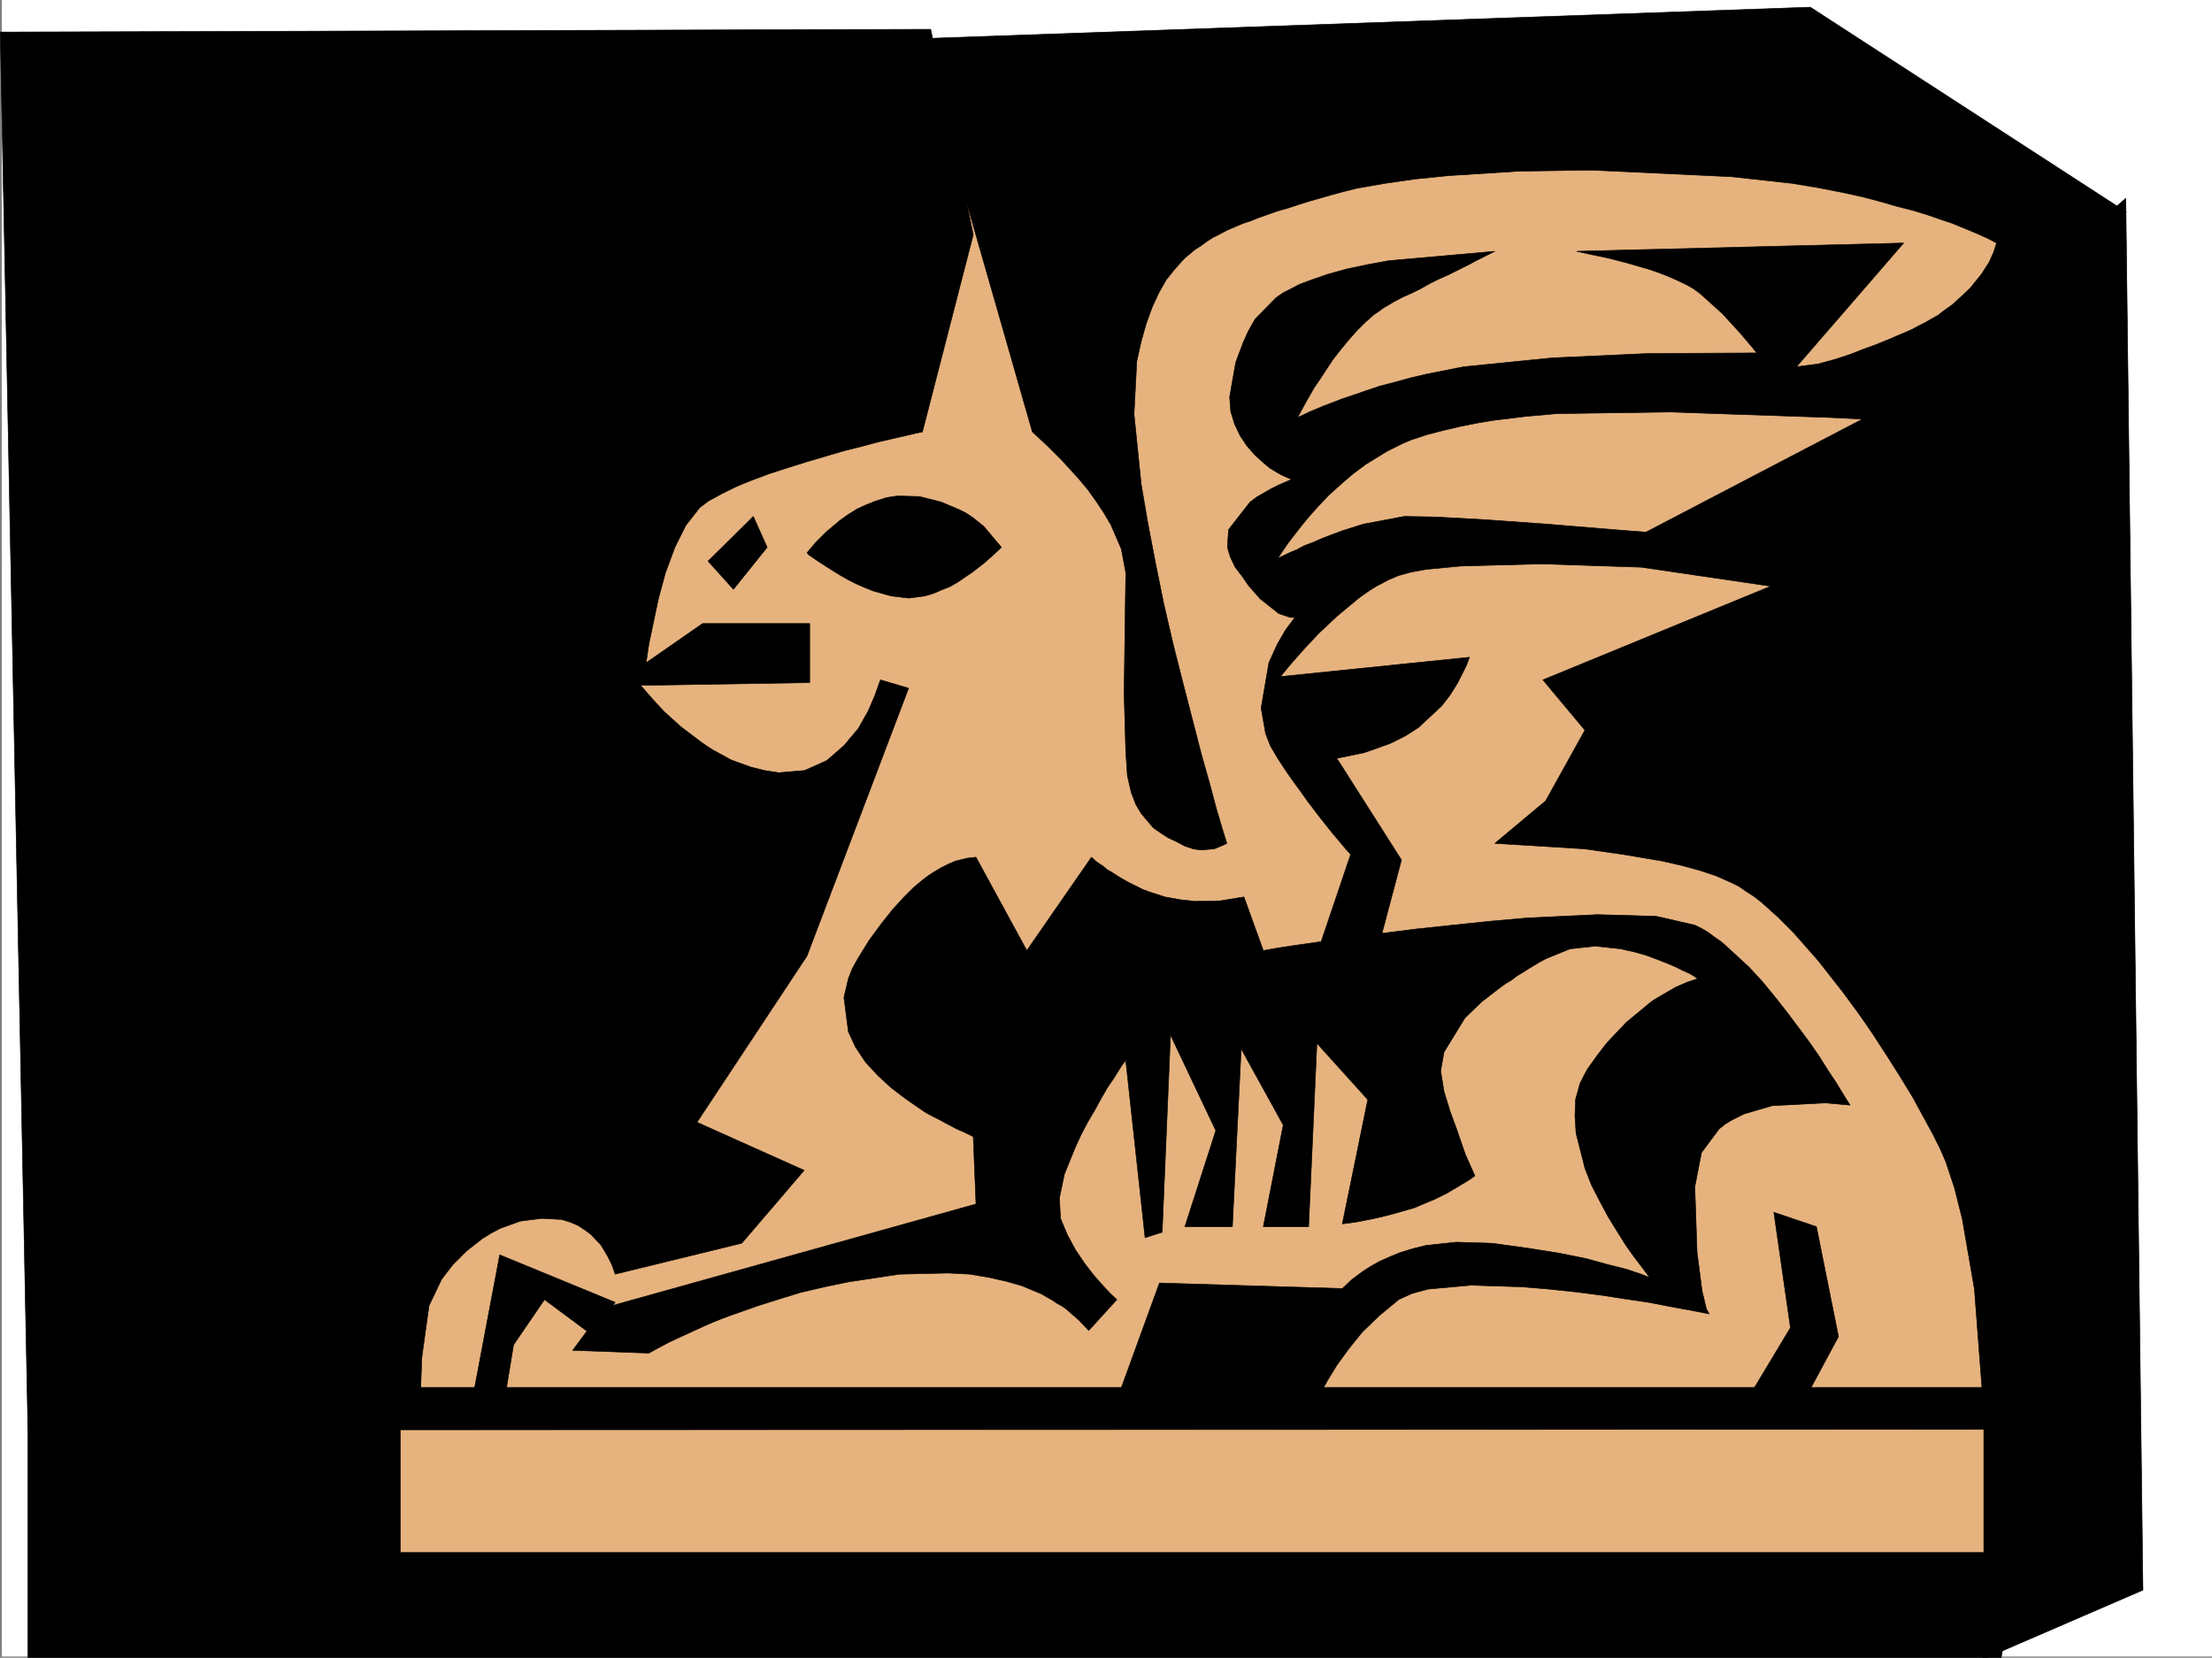
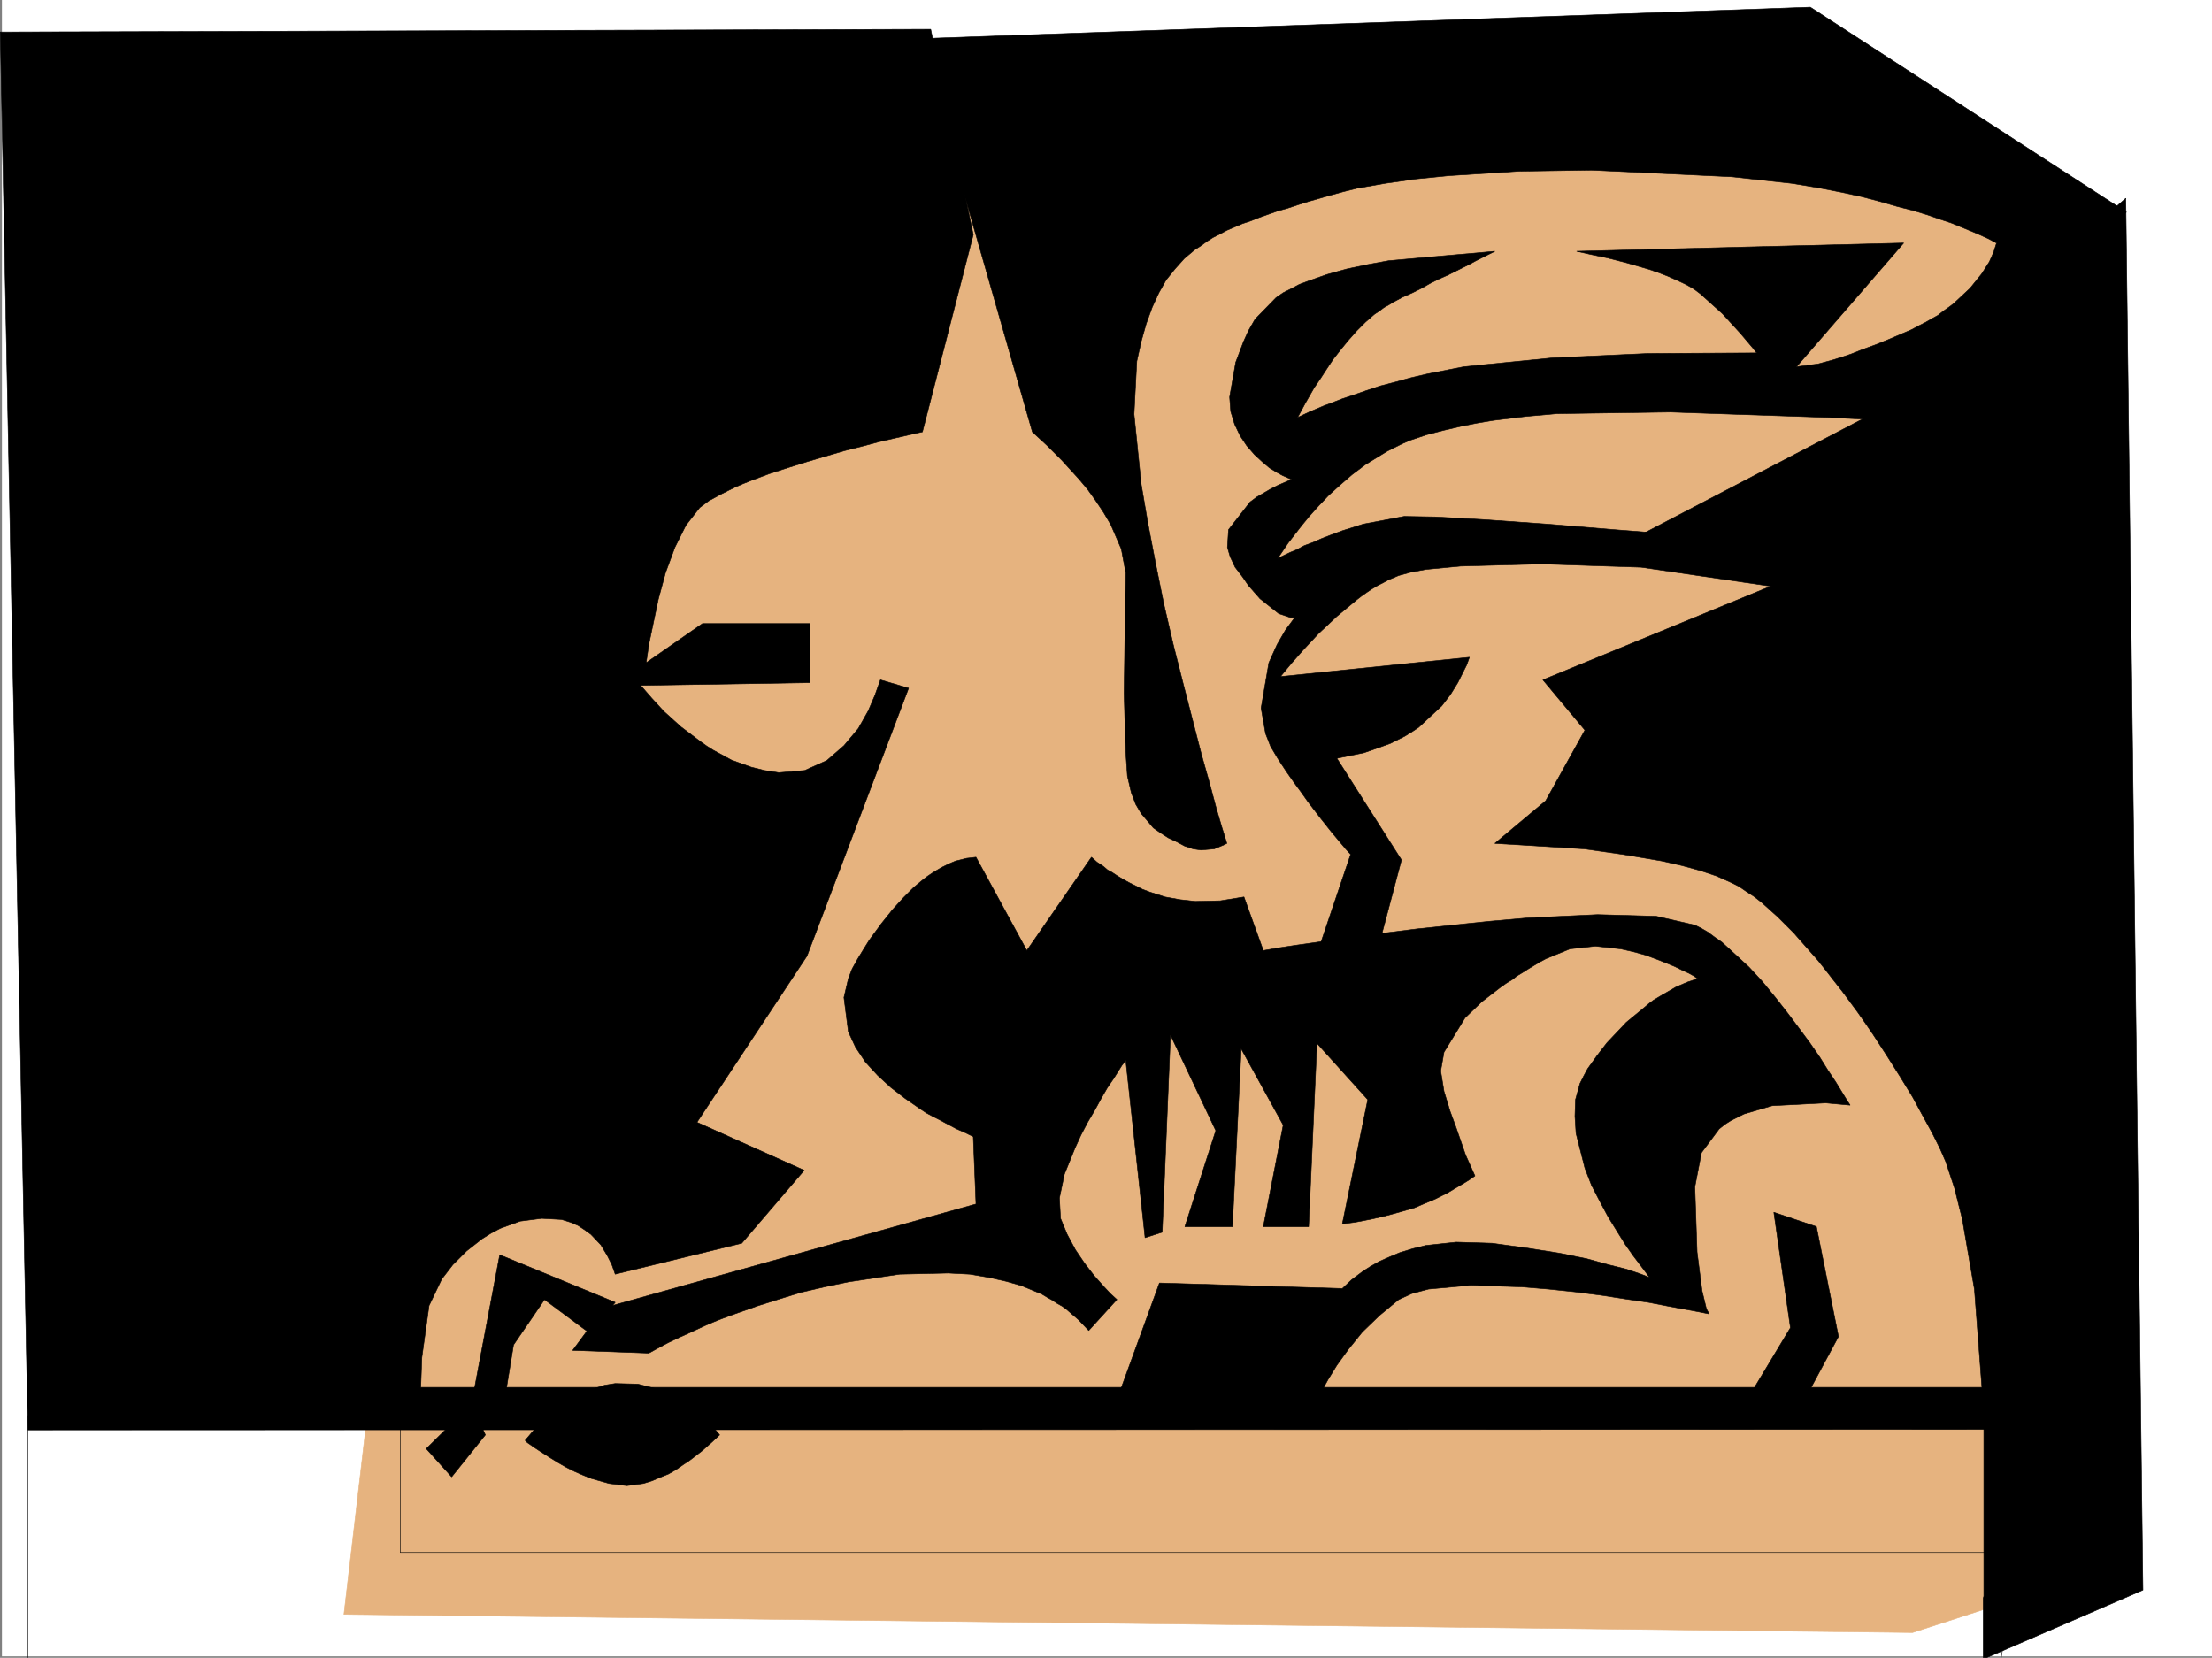
<svg xmlns="http://www.w3.org/2000/svg" width="2999.617" height="2248.25">
  <rect width="100%" height="100%" fill="#808080" stroke="none" />
  <defs>
    <clipPath id="a">
      <path d="M0 0h2997v2244.137H0Zm0 0" />
    </clipPath>
    <clipPath id="b">
      <path d="M2024 266h880v1980.09h-880zm0 0" />
    </clipPath>
    <clipPath id="c">
      <path d="M2023 266h881v1980.09h-881zm0 0" />
    </clipPath>
    <clipPath id="d">
-       <path d="M35 1917h2701v329.09H35Zm0 0" />
-     </clipPath>
+       </clipPath>
    <clipPath id="e">
      <path d="M34 1917h2703v329.09H34Zm0 0" />
    </clipPath>
  </defs>
  <path fill="#fff" d="M2.602 2246.297h2997.015V0H2.602Zm0 0" />
  <g clip-path="url(#a)" transform="translate(2.602 2.16)">
-     <path fill="#fff" fill-rule="evenodd" stroke="#fff" stroke-linecap="square" stroke-linejoin="bevel" stroke-miterlimit="10" stroke-width=".743" d="M.742 2244.137h2995.531V-2.16H.743Zm0 0" />
-   </g>
+     </g>
  <path fill="#e6b37f" fill-rule="evenodd" stroke="#e6b37f" stroke-linecap="square" stroke-linejoin="bevel" stroke-miterlimit="10" stroke-width=".743" d="M466.407 2189.367 671.68 437.41l553.695-283.12 1307.465-23.97 277.219 198.512-47.973 1830.582-168.562 54.664zm0 0" />
  <path fill-rule="evenodd" stroke="#000" stroke-linecap="square" stroke-linejoin="bevel" stroke-miterlimit="10" stroke-width=".743" d="m1663.688 1143.754-6.727-21.738-7.508-25.457-8.992-33.704-11.222-39.687-12.004-46.45-12.746-49.421L1591 874.082l-12.707-54.664-11.262-55.441-10.476-54.664-8.996-52.434-9.735-95.129 3.754-71.906 5.98-26.938 6.766-23.969 8.211-22.484 8.993-19.469 9.738-17.246 12.004-14.972 12.746-14.235 14.23-11.965 8.25-5.238 8.211-6.023 8.25-5.239 8.992-4.496 9.739-5.238 10.515-4.496 10.48-4.496 11.223-3.715 11.262-4.496 12.707-4.5 12.746-4.496 13.489-3.754 13.488-4.496 14.234-4.496 15.758-4.496 15.719-4.496 16.5-4.497 17.945-4.496 38.238-6.726 41.957-5.98 44.965-4.497 94.387-6.023 98.922-1.485 190.3 8.993 81.641 8.992 35.973 5.984 30.73 5.98 27.723 6.024 25.453 6.723 23.266 6.726 20.957 5.278 19.473 5.984 17.242 5.98 15.718 5.239 12.747 5.242 21.742 8.992 14.972 6.762 11.262 5.984-3.754 11.965-5.98 13.488-10.52 16.5L2671.45 391l-22.48 20.957-5.984 4.496-7.508 5.242-7.504 5.98-8.211 4.497-8.996 5.238-8.992 4.5-9.735 5.238-10.52 4.497-10.476 4.496-10.48 4.496-18.73 7.508-16.5 5.98-14.973 5.984-13.493 4.496-12.004 3.754-19.468 5.239-29.207 3.754 145.332-167.778-443.55 11.223 20.253 4.496 21.703 4.496 26.234 6.727 28.465 8.25 13.489 4.496 13.492 5.238 13.488 5.98 11.223 5.282 10.515 5.98 8.992 6.727 29.954 26.976 23.968 26.2 16.5 19.472 5.98 7.508-146.859.742-130.359 5.98-119.879 12.005-49.46 9.738-22.485 5.238-21.7 5.98-20.253 5.243-17.989 6.02-17.203 5.984-15.758 5.238-13.488 5.238-11.965 4.496-19.511 8.25-15.719 7.47 10.48-19.474 12.004-20.957 8.25-12.003 8.25-12.708 8.953-13.488 10.52-13.492 10.476-12.746 11.223-12.707 12.004-12.004 12.004-10.477 6.727-4.496 5.98-4.5 6.766-3.75 5.98-3.715 12.746-6.765 13.492-5.98 11.965-5.985 12.004-6.766 12-5.98 11.965-5.238 10.52-5.243 10.48-5.238 8.992-4.496 8.25-4.496 13.45-6.766 12.003-5.98-143.847 12.746-28.465 5.238-28.465 5.985-26.98 7.504-25.493 8.996-11.965 4.496-11.261 5.98-10.477 5.242-9.738 6.723-28.465 29.207-8.992 15.758-6.766 14.976-10.476 27.723-8.25 47.152 1.484 19.473 5.277 17.242 7.47 15.72 8.991 13.487 10.48 12.004 10.52 9.739 9.735 8.21 9.734 6.02 8.25 4.496 6.727 2.973 5.238 2.27-18.727 8.21-8.992 4.496-8.996 5.239-10.477 6.023-8.992 6.723-29.21 37.457-1.524 23.968 3.754 12.747 6.765 14.234 9.735 12.707 8.25 12.004 15.719 17.945 25.492 20.254 15.718 5.242h5.981l-12.746 17.203-11.219 19.473-11.223 24.75-10.519 61.387 6.023 34.484 6.723 17.203 9.738 16.504 11.262 17.203 10.477 14.973 10.48 14.234 8.992 12.746 17.242 22.485 14.235 17.945 19.469 23.227 6.765 7.508-60.722 179.742h83.949l45.707-172.278-87.664-137.785 36.715-7.508 17.207-5.984 18.726-6.762 19.512-9.738 9.734-5.98 8.996-5.985 31.434-29.207 12.004-15.719 9.738-15.757 12.004-23.97 3.754-10.476-256.262 26.235 14.23-17.243 16.5-18.73 20.958-22.48 24.75-23.227 26.941-22.442 6.766-5.242 7.508-5.238 6.722-4.496 7.508-4.496 7.469-3.754 6.765-3.754 14.23-5.98 16.462-4.497 20.254-3.753 47.195-4.497 109.402-2.972 135.598 4.496 183.574 26.941 11.223-57.675-70.422-6.723-74.914-6.766-86.176-6.726-90.633-7.504-83.949-5.985-67.41-3.754-42.734-.742-55.446 10.48-28.465 8.993-14.23 5.238-13.492 5.239-11.961 5.28-12.004 4.458-9.738 5.277-8.993 3.715-12.746 6.02-4.496 2.23 14.23-20.957 17.99-23.227 10.476-12.746 12.746-14.234 13.492-14.23 15.758-14.231 16.46-14.234 17.985-13.489 9.734-5.984 9.739-5.98 9.734-5.985 10.52-5.238 10.476-5.238 10.48-4.497 11.262-3.753 11.22-3.754 23.226-5.985 22.484-5.238 22.48-4.496 22.485-3.754 43.437-5.238 41.957-3.754 152.84-2.23 218.063 7.468 104.863 5.238 44.223 2.27 252.508-286.133L2454.914 9.734l-1207.797 42.7 152.84 533.285 19.473 17.984 20.254 20.215 23.226 25.492 11.961 14.235 11.262 15.718 10.48 15.719 9.735 16.5 14.234 32.922 6.02 32.219-2.266 163.28 2.266 80.157 2.23 32.215 5.239 22.445 5.98 15.758 7.508 12.707 16.5 19.473 9.738 6.762 10.477 6.726 11.222 5.238 11.262 6.024 11.223 3.715 10.515 1.523 17.989-1.523 12.707-5.242zm0 0" />
  <g clip-path="url(#b)" transform="translate(2.602 2.16)">
    <path fill-rule="evenodd" d="m2555.691 549.11-351.39 183.495 202.305 56.93-316.946 130.32 56.969 68.192-53.215 95.875-68.934 57.672 121.368 7.469 52.472 7.507 53.176 8.993 26.234 5.98 24.711 6.726 22.485 7.508 20.254 8.992 10.476 5.239 9.738 6.726 10.477 6.766 10.52 8.21 21.699 19.509 21.742 21.703 21.738 24.71 11.223 12.747 11.258 14.23 10.48 13.493 11.223 14.23 10.515 14.234 10.481 14.23 10.477 14.977 9.738 14.23 9.734 14.977 9.738 14.977 8.993 14.23 8.992 14.235 8.25 13.488 8.25 13.45 14.234 26.238 12.746 23.222 10.477 20.961 7.508 17.242 11.965 35.934 10.52 41.953 16.46 95.13 12.746 167.034v249.422l-.742 2.969v82.422l216.535-93.645-23.227-1887.512zm0 0" />
  </g>
  <g clip-path="url(#c)" transform="translate(2.602 2.16)">
    <path fill="none" stroke="#000" stroke-linecap="square" stroke-linejoin="bevel" stroke-miterlimit="10" stroke-width=".743" d="m2555.691 549.11-351.39 183.495 202.304 56.93-316.945 130.32 56.969 68.192-53.215 95.875-68.934 57.672 121.368 7.469 52.472 7.507 53.176 8.993 26.234 5.98 24.711 6.727 22.485 7.507 20.254 8.993 10.476 5.238 9.739 6.726 10.476 6.766 10.52 8.21 21.699 19.509 21.742 21.703 21.738 24.71 11.223 12.747 11.258 14.23 10.48 13.493 11.223 14.23 10.516 14.234 10.48 14.23 10.477 14.977 9.738 14.23 9.734 14.977 9.738 14.977 8.993 14.23 8.992 14.235 8.25 13.488 8.25 13.45 14.234 26.238 12.746 23.222 10.477 20.961 7.508 17.242 11.965 35.934 10.52 41.953 16.46 95.129 12.746 167.035v249.422l-.742 2.969v82.422l216.535-93.645-23.226-1887.512zm0 0" />
  </g>
  <path fill-rule="evenodd" stroke="#000" stroke-linecap="square" stroke-linejoin="bevel" stroke-miterlimit="10" stroke-width=".743" d="m1319.801 318.313-68.934 267.406-10.515 2.265-29.207 6.727-19.473 4.496-22.484 5.984-23.965 6.02-25.496 7.469-25.453 7.508-26.235 8.21-25.457 8.25-24.008 8.993-11.218 4.496-10.48 4.496-10.516 5.242-8.996 4.496-16.461 8.992-12.004 8.992-18.727 23.97-14.976 29.948-12.746 34.45-9.735 35.972-12.75 60.641-3.754 25.496 76.442-53.176h145.375v80.114l-229.282 3.753 14.973 17.243 16.5 17.949 23.227 20.996 27.722 20.957 7.469 5.238 8.25 5.242 16.5 8.993 8.211 4.496 8.25 3.011 18.727 6.723 17.988 4.5 19.473 3.008 35.226-3.008 29.992-13.492 23.223-20.215 19.473-23.223 13.488-23.968 8.996-20.957 7.465-21 38.242 11.261-137.867 363.278-149.13 225.453 145.376 65.14-84.652 98.883-171.61 41.953-4.496-12.746-5.98-11.964-8.997-15.012-13.488-14.235-8.25-5.98-8.992-5.984-10.48-4.497-11.965-3.753-26.977-1.485-29.246 3.754-26.941 9.734-12.747 6.727-12.003 7.508-20.957 16.46-18.73 18.727-15.017 19.473-17.203 35.973-9.773 70.379-1.488 40.468h2136.894v56.93l-2669.59.742L.372 43.441l1261.718-3.753Zm0 0" />
  <path fill-rule="evenodd" stroke="#000" stroke-linecap="square" stroke-linejoin="bevel" stroke-miterlimit="10" stroke-width=".743" d="m1507.09 1918.988 65.18-179.039 248.011 7.508 12.747-12.004 14.976-11.222 10.52-6.762 11.965-6.727 13.488-5.98 14.23-5.985 17.246-5.277 17.985-4.457 41.21-4.496 48.68 1.484 48.72 6.727 42.698 6.762 36.715 7.468 29.989 8.25 23.968 5.985 17.985 6.02 13.492 5.238-6.024-8.25-16.46-21.739-10.52-14.976-11.219-17.985-12.004-19.472-11.222-20.957-11.223-21.739-8.992-23.187-12.004-47.195-1.484-23.223.742-22.484 5.98-21.7 5.242-10.48 5.239-9.735 13.488-18.73 12.746-16.5 13.492-14.23 12.746-13.493 25.453-20.957 5.239-4.496 6.023-4.496 11.223-6.726 10.476-6.02 8.993-5.238 15.757-6.727 13.493-4.496-5.243-3.754-6.761-3.754-8.25-3.715-10.48-5.238-12.747-5.277-13.488-5.242-14.235-5.239-16.46-4.496-16.5-3.715-34.446-3.754-34.488 3.754-32.961 13.45-8.25 4.496-7.469 4.496-7.508 4.5-8.25 5.238-7.468 4.496-6.762 5.238-7.508 4.497-7.469 5.242-26.234 20.254-22.484 21.699-28.465 46.449-4.496 25.457 4.496 27.719 8.25 26.98 8.25 22.446 12.707 36.714 12.746 28.465-7.465 5.239-9.777 5.98-12.707 7.508-7.508 4.496-7.508 3.715-8.953 4.496-17.985 7.508-10.519 4.496-20.957 5.984-19.473 5.238-16.5 3.754-23.222 4.496-17.247 2.23 34.489-168.522-68.934-76.403-11.262 248.676h-61.425l26.98-137.824-56.969-103.344-11.964 241.168h-64.438l41.953-130.32-61.426-129.575-11.261 267.403-23.223 7.468-26.2-240.425-5.277 6.765-11.222 17.946-8.25 12.004-8.25 14.234-8.992 16.46-9.739 16.5-8.992 17.204-8.21 17.984-14.27 35.192-6.727 32.219 1.484 27.722 8.997 21.7 11.257 20.995 12.711 18.73 12.746 16.462 12.004 13.488 9.735 10.48 8.992 8.25-38.2 41.954-13.488-14.23-17.246-14.977-5.238-3.754-6.766-3.754-6.722-4.496-6.766-3.754-7.469-4.496-8.992-3.715-17.984-7.508-21-5.98-23.223-5.242-26.199-4.497-29.246-1.523-65.922 1.523-69.676 10.48-32.219 6.727-32.218 7.504-29.207 8.996-14.235 4.497-14.27 4.496-12.706 4.496-12.746 4.457-12.75 4.496-11.961 4.496-11.262 4.496-10.48 4.496-19.473 8.996-16.5 7.504-14.23 6.727-11.223 5.984-8.25 4.496-6.766 3.754-103.379-3.754 42.7-57.672 504.23-140.8-3.715-91.375-10.516-5.243-11.964-5.238-14.235-7.508-8.25-4.496-8.992-4.496-9.734-5.238-8.993-5.985-9.738-6.765-9.734-6.723-19.512-14.976-17.945-16.5-16.5-17.946-13.492-20.254-9.735-20.957-5.984-46.453 5.984-25.453 5.238-13.488 7.508-13.492 8.211-13.45 7.508-12.004 16.5-22.48 14.977-18.73 14.972-16.461 13.492-13.489 13.489-11.222 5.98-4.496 6.766-4.497 11.222-6.726 10.516-5.238 8.957-3.754 15.012-3.754 12.707-1.488 68.933 126.57 87.665-126.57 7.507 6.726 8.992 5.984 5.239 4.497 6.765 3.753 6.723 4.497 7.508 4.496 8.21 4.496 8.993 4.496 8.996 4.496 9.774 3.715 20.957 6.765 20.996 3.754 20.215 2.227 33.707-.742 32.218-5.239 26.235 72.649 21.738-3.754 24.711-3.754 31.476-4.457 38.946-5.281 43.476-5.98 47.196-5.985 49.46-5.238 50.204-5.239 50.949-4.496 95.129-4.496 79.453 2.227 52.434 12.004 8.992 4.496 8.992 5.238 8.992 6.727 9.738 6.765 17.985 16.461 18.73 17.242 17.985 19.473 17.203 20.957 16.5 20.996 15.719 20.957 15.015 20.215 13.488 19.473 11.223 17.984 10.48 15.719 14.231 23.226 5.277 8.25-33-3.011-72.648 3.753-38.238 11.223-17.985 8.992-8.21 5.239-7.508 6.023-23.97 32.18-8.991 46.449 3.007 88.367 6.727 52.434 5.984 24.75 3.75 6.726-14.972-3.011-40.47-7.47-26.98-5.237-30.69-4.497-33.747-5.242-35.187-4.496-35.973-3.754-35.973-3.008-68.933-2.23-57.672 5.238-22.485 5.985-17.984 8.25-26.234 21.699-23.227 22.484-18.73 23.223-15.72 21.703-12 19.508-8.253 14.976-6.723 14.235zm0 0" />
-   <path fill-rule="evenodd" stroke="#000" stroke-linecap="square" stroke-linejoin="bevel" stroke-miterlimit="10" stroke-width=".743" d="m2405.453 1644.078 22.48 156.555-64.433 107.094 76.438 3.753 53.176-98.882-29.95-149.051zM639.461 1903.977l38.203-202.227 156.594 64.438-34.445 41.914-61.426-45.668-41.996 61.425-14.973 91.375zM1021.586 700.32l-61.426 60.684 34.45 38.2 45.707-56.93zm72.688 49.422 11.965-14.191 14.23-14.235 18.77-15.757 10.48-7.47 11.965-7.503 12.746-5.984 13.488-5.239 14.235-4.496 14.23-2.27 30.734.782 29.207 7.469 23.223 9.738 10.52 5.238 8.992 5.98 14.976 12.005 23.97 28.464-11.224 10.48-12.746 11.224-16.5 12.746-8.992 5.98-9.738 6.766-10.477 5.98-11.261 4.496-10.48 4.5-11.966 3.75-22.48 2.973-24.008-2.973-23.969-6.761-11.222-4.497-12.004-5.242-10.477-5.238-10.48-5.98-9.735-5.985-8.25-5.238-8.25-5.277-6.726-4.457-9.774-6.766zm0 0" />
+   <path fill-rule="evenodd" stroke="#000" stroke-linecap="square" stroke-linejoin="bevel" stroke-miterlimit="10" stroke-width=".743" d="m2405.453 1644.078 22.48 156.555-64.433 107.094 76.438 3.753 53.176-98.882-29.95-149.051zM639.461 1903.977l38.203-202.227 156.594 64.438-34.445 41.914-61.426-45.668-41.996 61.425-14.973 91.375zl-61.426 60.684 34.45 38.2 45.707-56.93zm72.688 49.422 11.965-14.191 14.23-14.235 18.77-15.757 10.48-7.47 11.965-7.503 12.746-5.984 13.488-5.239 14.235-4.496 14.23-2.27 30.734.782 29.207 7.469 23.223 9.738 10.52 5.238 8.992 5.98 14.976 12.005 23.97 28.464-11.224 10.48-12.746 11.224-16.5 12.746-8.992 5.98-9.738 6.766-10.477 5.98-11.261 4.496-10.48 4.5-11.966 3.75-22.48 2.973-24.008-2.973-23.969-6.761-11.222-4.497-12.004-5.242-10.477-5.238-10.48-5.98-9.735-5.985-8.25-5.238-8.25-5.277-6.726-4.457-9.774-6.766zm0 0" />
  <g clip-path="url(#d)" transform="translate(2.602 2.16)">
    <path fill-rule="evenodd" d="M540.207 1932.547v170.75h2195.309l-24.711 144.59H35.23V1917.57zm0 0" />
  </g>
  <g clip-path="url(#e)" transform="translate(2.602 2.16)">
    <path fill="none" stroke="#000" stroke-linecap="square" stroke-linejoin="bevel" stroke-miterlimit="10" stroke-width=".743" d="M540.207 1932.547v170.75h2195.309l-24.711 144.59H35.23V1917.57Zm0 0" />
  </g>
</svg>